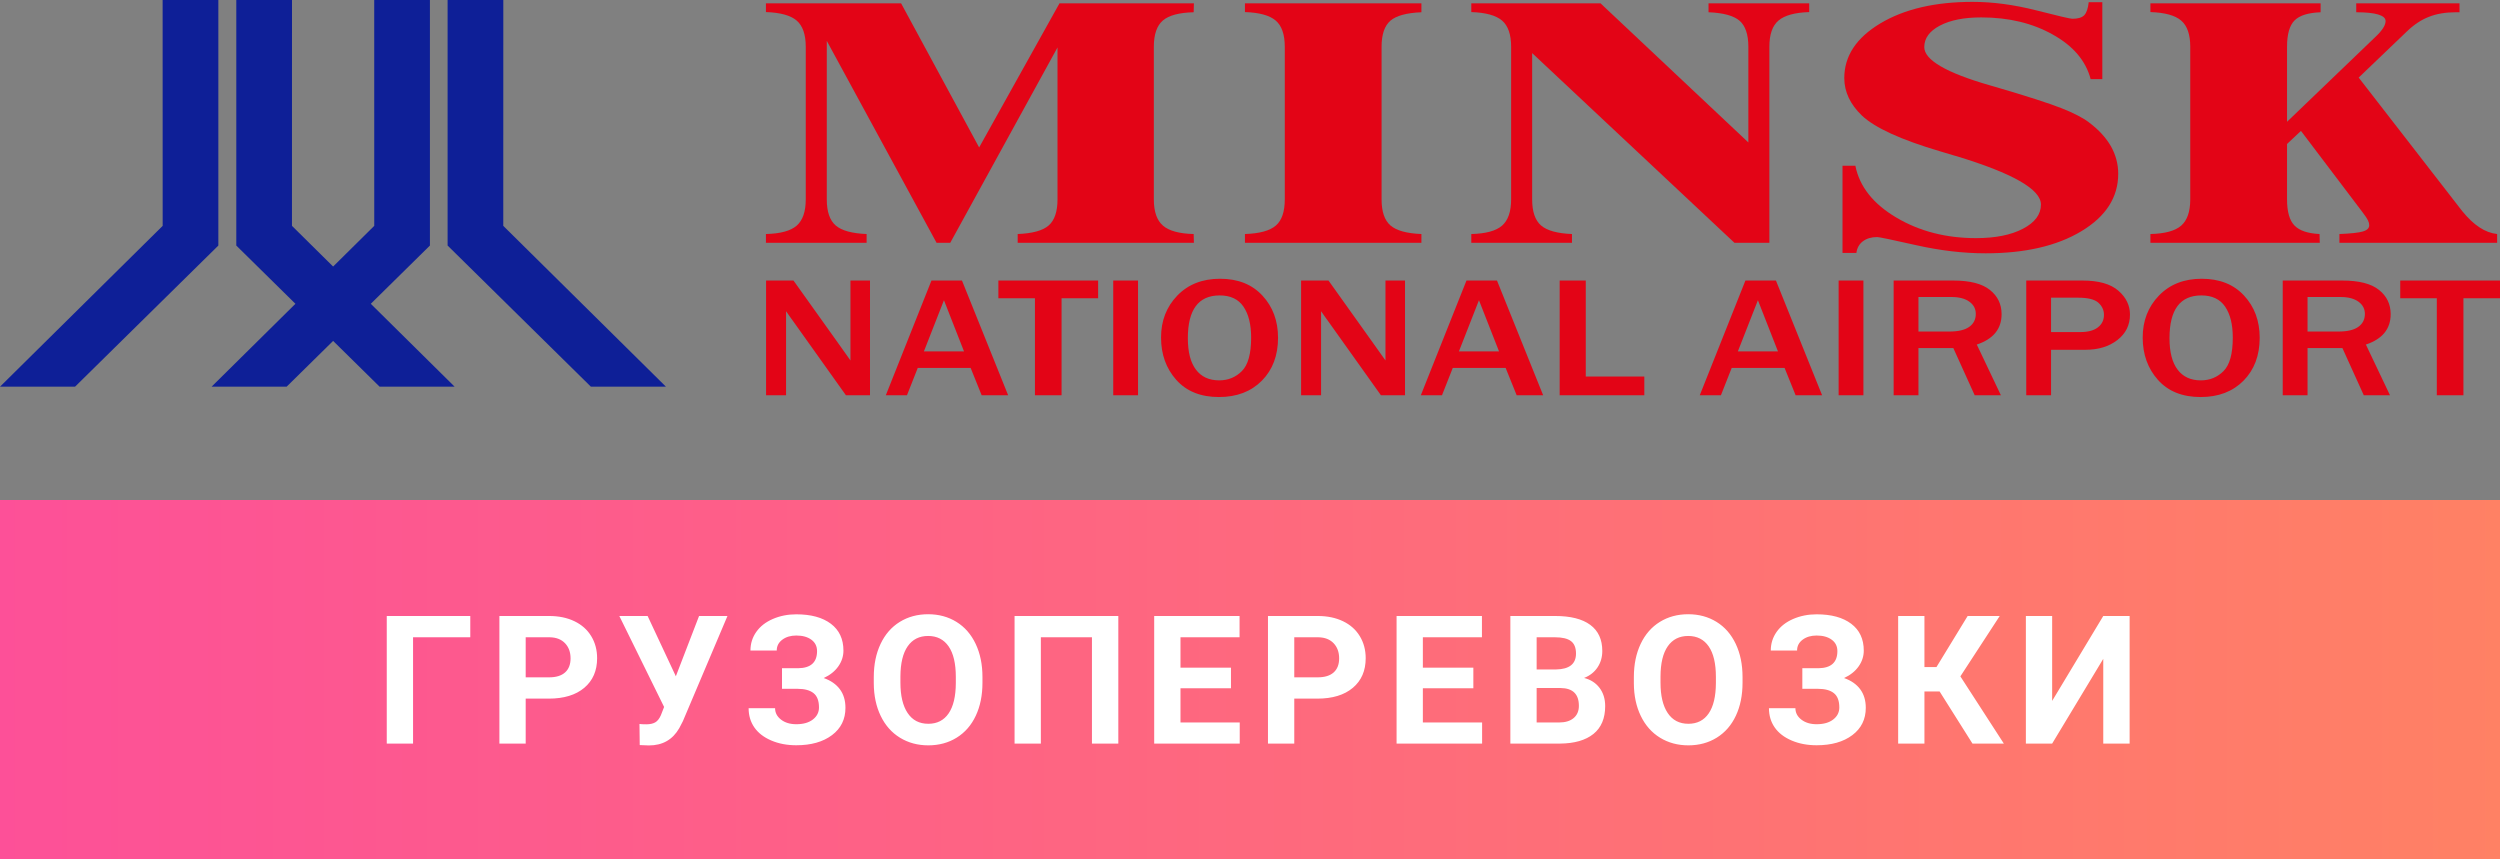
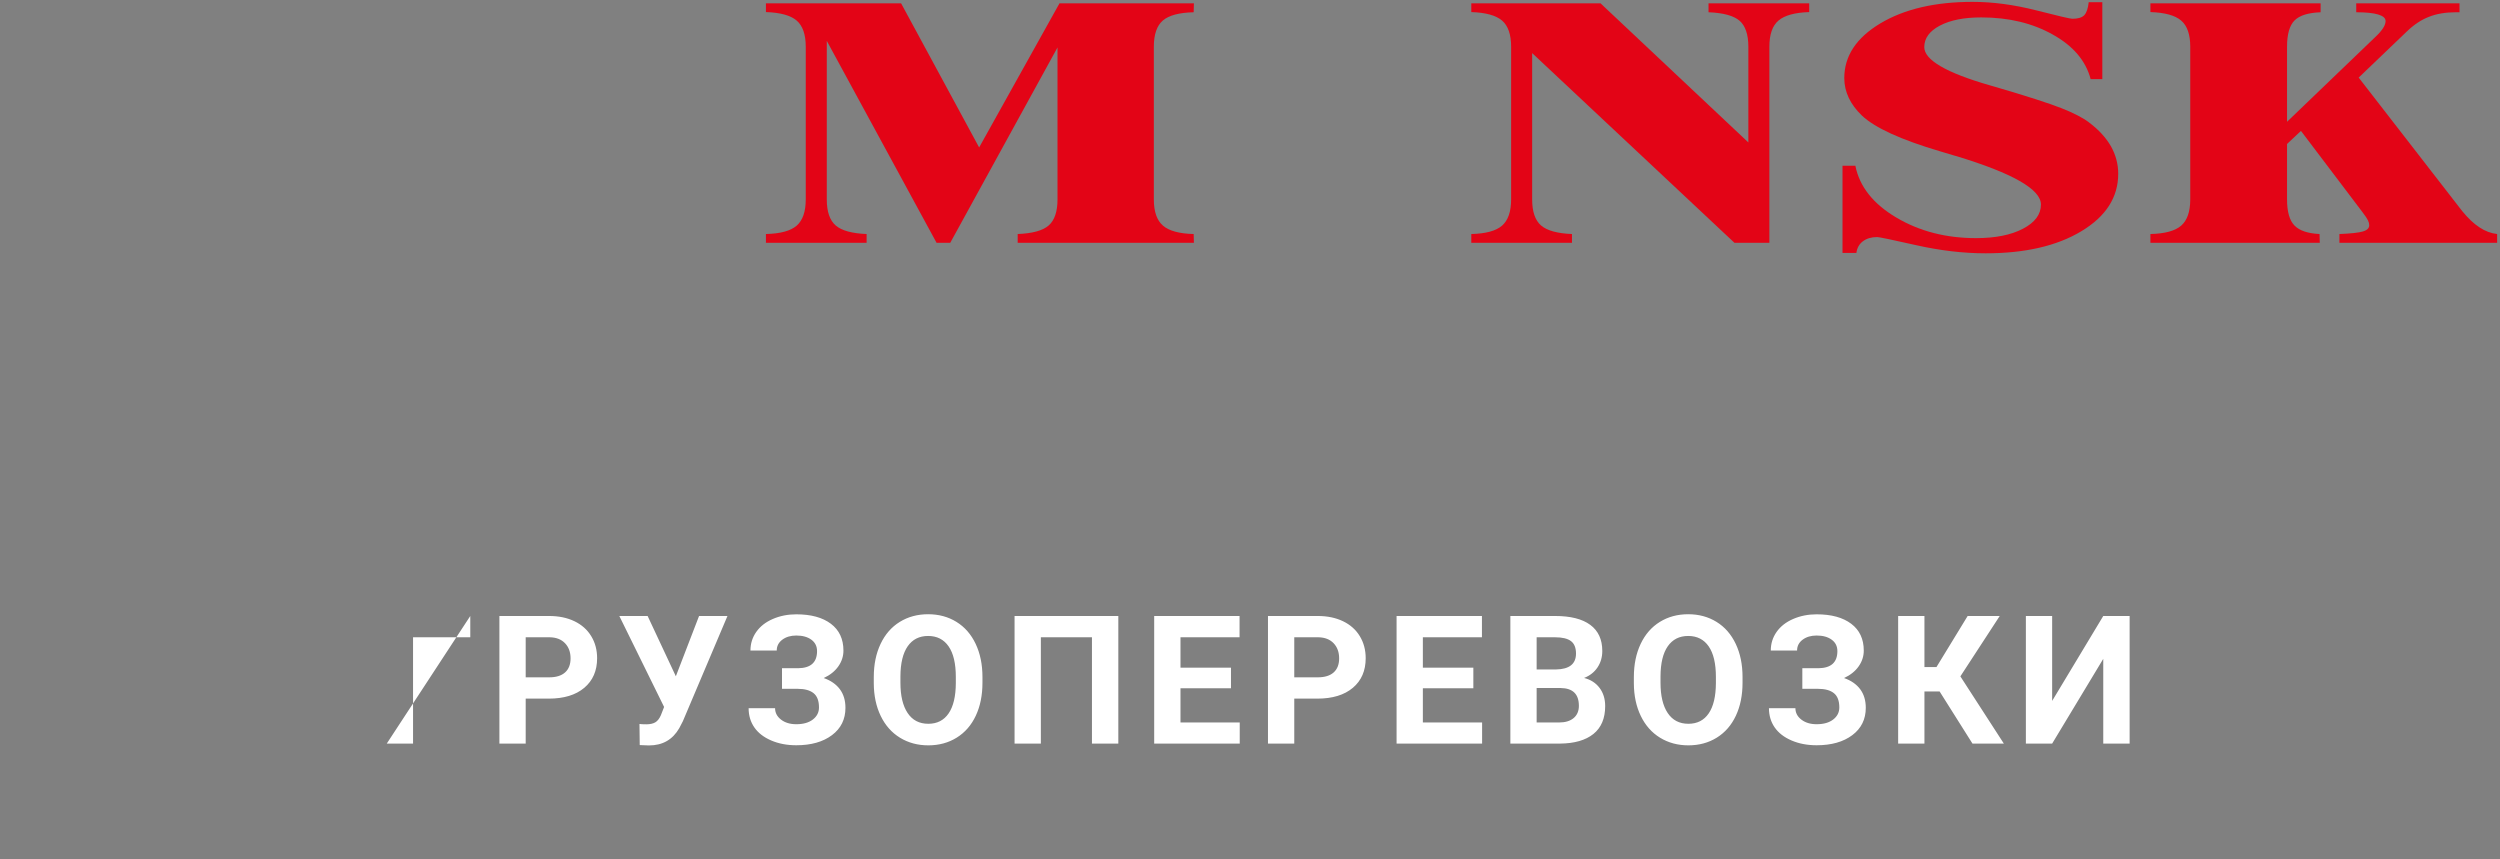
<svg xmlns="http://www.w3.org/2000/svg" width="195px" height="67px" viewBox="0 0 195 67" version="1.1">
  <rect x="0" y="0" width="195" height="67" fill="#808080" stroke="none" />
  <title>Group 4 Copy 2</title>
  <desc>Created with Sketch.</desc>
  <defs>
    <linearGradient x1="0%" y1="50%" x2="100%" y2="50%" id="linearGradient-1">
      <stop stop-color="#FD5098" offset="0%" />
      <stop stop-color="#FF8164" offset="100%" />
    </linearGradient>
  </defs>
  <g id="Other-Sites" stroke="none" stroke-width="1" fill="none" fill-rule="evenodd">
    <g id="Group-4-Copy-2">
-       <rect id="Rectangle" fill="url(#linearGradient-1)" fill-rule="nonzero" x="0" y="39" width="195" height="28" />
-       <path d="M36.682,49.708 L32.218,49.708 L32.218,58 L30.167,58 L30.167,48.047 L36.682,48.047 L36.682,49.708 Z M41.004,54.493 L41.004,58 L38.953,58 L38.953,48.047 L42.836,48.047 C43.583,48.047 44.241,48.184 44.808,48.457 C45.375,48.73 45.812,49.119 46.117,49.623 C46.423,50.126 46.575,50.699 46.575,51.342 C46.575,52.317 46.241,53.086 45.574,53.649 C44.906,54.212 43.982,54.493 42.802,54.493 L41.004,54.493 Z M41.004,52.832 L42.836,52.832 C43.378,52.832 43.792,52.704 44.077,52.449 C44.361,52.194 44.504,51.829 44.504,51.355 C44.504,50.868 44.36,50.474 44.073,50.173 C43.786,49.872 43.39,49.717 42.884,49.708 L41.004,49.708 L41.004,52.832 Z M52.716,52.75 L54.527,48.047 L56.742,48.047 L53.263,56.257 L52.982,56.797 C52.467,57.695 51.679,58.144 50.617,58.144 L49.899,58.116 L49.879,56.469 C49.988,56.487 50.166,56.496 50.412,56.496 C50.699,56.496 50.931,56.446 51.106,56.346 C51.281,56.245 51.428,56.061 51.547,55.792 L51.8,55.143 L48.307,48.047 L50.515,48.047 L52.716,52.75 Z M63.73,50.788 C63.73,50.41 63.582,50.112 63.286,49.896 C62.99,49.68 62.598,49.571 62.11,49.571 C61.673,49.571 61.309,49.68 61.02,49.896 C60.731,50.112 60.586,50.394 60.586,50.74 L58.535,50.74 C58.535,50.202 58.687,49.718 58.99,49.288 C59.293,48.857 59.723,48.521 60.282,48.279 C60.84,48.038 61.45,47.917 62.11,47.917 C63.259,47.917 64.159,48.163 64.811,48.655 C65.462,49.147 65.788,49.845 65.788,50.747 C65.788,51.189 65.655,51.599 65.388,51.978 C65.122,52.356 64.742,52.659 64.25,52.887 C64.797,53.078 65.216,53.369 65.508,53.758 C65.799,54.148 65.945,54.632 65.945,55.211 C65.945,56.104 65.596,56.814 64.896,57.34 C64.196,57.867 63.268,58.13 62.11,58.13 C61.386,58.13 60.734,58.006 60.155,57.757 C59.576,57.509 59.138,57.169 58.839,56.739 C58.541,56.308 58.392,55.808 58.392,55.238 L60.456,55.238 C60.456,55.594 60.611,55.891 60.921,56.13 C61.231,56.37 61.627,56.489 62.11,56.489 C62.657,56.489 63.089,56.366 63.406,56.12 C63.722,55.874 63.881,55.562 63.881,55.184 C63.881,54.664 63.74,54.292 63.457,54.066 C63.174,53.84 62.762,53.728 62.22,53.728 L60.996,53.728 L60.996,52.121 L62.261,52.121 C63.241,52.107 63.73,51.663 63.73,50.788 Z M76.632,53.249 C76.632,54.229 76.459,55.088 76.112,55.826 C75.766,56.564 75.27,57.134 74.625,57.535 C73.981,57.936 73.241,58.137 72.407,58.137 C71.582,58.137 70.846,57.938 70.199,57.542 C69.552,57.146 69.051,56.579 68.695,55.843 C68.34,55.107 68.16,54.261 68.155,53.304 L68.155,52.812 C68.155,51.832 68.332,50.969 68.685,50.224 C69.038,49.479 69.537,48.907 70.182,48.508 C70.827,48.11 71.564,47.91 72.394,47.91 C73.223,47.91 73.96,48.11 74.605,48.508 C75.25,48.907 75.749,49.479 76.102,50.224 C76.455,50.969 76.632,51.829 76.632,52.805 L76.632,53.249 Z M74.554,52.798 C74.554,51.754 74.367,50.961 73.993,50.419 C73.619,49.877 73.086,49.605 72.394,49.605 C71.705,49.605 71.174,49.873 70.801,50.409 C70.427,50.944 70.238,51.729 70.233,52.764 L70.233,53.249 C70.233,54.265 70.42,55.054 70.794,55.614 C71.168,56.175 71.705,56.455 72.407,56.455 C73.095,56.455 73.624,56.185 73.993,55.645 C74.362,55.105 74.549,54.318 74.554,53.283 L74.554,52.798 Z M87.229,58 L85.172,58 L85.172,49.708 L81.187,49.708 L81.187,58 L79.136,58 L79.136,48.047 L87.229,48.047 L87.229,58 Z M96.016,53.687 L92.078,53.687 L92.078,56.353 L96.699,56.353 L96.699,58 L90.027,58 L90.027,48.047 L96.686,48.047 L96.686,49.708 L92.078,49.708 L92.078,52.08 L96.016,52.08 L96.016,53.687 Z M100.953,54.493 L100.953,58 L98.902,58 L98.902,48.047 L102.785,48.047 C103.533,48.047 104.19,48.184 104.757,48.457 C105.325,48.73 105.761,49.119 106.066,49.623 C106.372,50.126 106.524,50.699 106.524,51.342 C106.524,52.317 106.191,53.086 105.523,53.649 C104.855,54.212 103.931,54.493 102.751,54.493 L100.953,54.493 Z M100.953,52.832 L102.785,52.832 C103.327,52.832 103.741,52.704 104.026,52.449 C104.311,52.194 104.453,51.829 104.453,51.355 C104.453,50.868 104.31,50.474 104.022,50.173 C103.735,49.872 103.339,49.717 102.833,49.708 L100.953,49.708 L100.953,52.832 Z M114.921,53.687 L110.983,53.687 L110.983,56.353 L115.604,56.353 L115.604,58 L108.933,58 L108.933,48.047 L115.591,48.047 L115.591,49.708 L110.983,49.708 L110.983,52.08 L114.921,52.08 L114.921,53.687 Z M117.808,58 L117.808,48.047 L121.294,48.047 C122.502,48.047 123.418,48.278 124.042,48.741 C124.666,49.203 124.979,49.881 124.979,50.774 C124.979,51.262 124.853,51.692 124.603,52.063 C124.352,52.434 124.003,52.707 123.557,52.88 C124.067,53.007 124.469,53.265 124.763,53.652 C125.057,54.04 125.204,54.514 125.204,55.074 C125.204,56.031 124.899,56.756 124.288,57.248 C123.677,57.74 122.807,57.991 121.677,58 L117.808,58 Z M119.858,53.666 L119.858,56.353 L121.615,56.353 C122.098,56.353 122.475,56.237 122.747,56.007 C123.018,55.777 123.153,55.459 123.153,55.054 C123.153,54.142 122.682,53.68 121.738,53.666 L119.858,53.666 Z M119.858,52.217 L121.376,52.217 C122.41,52.199 122.928,51.786 122.928,50.979 C122.928,50.528 122.797,50.204 122.535,50.005 C122.273,49.807 121.859,49.708 121.294,49.708 L119.858,49.708 L119.858,52.217 Z M135.918,53.249 C135.918,54.229 135.745,55.088 135.398,55.826 C135.052,56.564 134.556,57.134 133.912,57.535 C133.267,57.936 132.527,58.137 131.693,58.137 C130.868,58.137 130.132,57.938 129.485,57.542 C128.838,57.146 128.337,56.579 127.981,55.843 C127.626,55.107 127.446,54.261 127.441,53.304 L127.441,52.812 C127.441,51.832 127.618,50.969 127.971,50.224 C128.324,49.479 128.823,48.907 129.468,48.508 C130.113,48.11 130.85,47.91 131.68,47.91 C132.509,47.91 133.246,48.11 133.891,48.508 C134.536,48.907 135.035,49.479 135.388,50.224 C135.741,50.969 135.918,51.829 135.918,52.805 L135.918,53.249 Z M133.84,52.798 C133.84,51.754 133.653,50.961 133.279,50.419 C132.906,49.877 132.372,49.605 131.68,49.605 C130.992,49.605 130.461,49.873 130.087,50.409 C129.713,50.944 129.524,51.729 129.52,52.764 L129.52,53.249 C129.52,54.265 129.706,55.054 130.08,55.614 C130.454,56.175 130.992,56.455 131.693,56.455 C132.382,56.455 132.91,56.185 133.279,55.645 C133.648,55.105 133.835,54.318 133.84,53.283 L133.84,52.798 Z M143.316,50.788 C143.316,50.41 143.168,50.112 142.872,49.896 C142.576,49.68 142.184,49.571 141.696,49.571 C141.259,49.571 140.895,49.68 140.606,49.896 C140.317,50.112 140.172,50.394 140.172,50.74 L138.121,50.74 C138.121,50.202 138.273,49.718 138.576,49.288 C138.879,48.857 139.309,48.521 139.868,48.279 C140.426,48.038 141.035,47.917 141.696,47.917 C142.845,47.917 143.745,48.163 144.396,48.655 C145.048,49.147 145.374,49.845 145.374,50.747 C145.374,51.189 145.241,51.599 144.974,51.978 C144.708,52.356 144.328,52.659 143.836,52.887 C144.383,53.078 144.802,53.369 145.094,53.758 C145.385,54.148 145.531,54.632 145.531,55.211 C145.531,56.104 145.181,56.814 144.482,57.34 C143.782,57.867 142.854,58.13 141.696,58.13 C140.972,58.13 140.32,58.006 139.741,57.757 C139.162,57.509 138.724,57.169 138.425,56.739 C138.127,56.308 137.978,55.808 137.978,55.238 L140.042,55.238 C140.042,55.594 140.197,55.891 140.507,56.13 C140.817,56.37 141.213,56.489 141.696,56.489 C142.243,56.489 142.675,56.366 142.992,56.12 C143.308,55.874 143.467,55.562 143.467,55.184 C143.467,54.664 143.326,54.292 143.043,54.066 C142.76,53.84 142.348,53.728 141.806,53.728 L140.582,53.728 L140.582,52.121 L141.847,52.121 C142.827,52.107 143.316,51.663 143.316,50.788 Z M151.289,53.933 L150.106,53.933 L150.106,58 L148.056,58 L148.056,48.047 L150.106,48.047 L150.106,52.032 L151.043,52.032 L153.477,48.047 L155.979,48.047 L152.909,52.757 L156.3,58 L153.853,58 L151.289,53.933 Z M164.054,48.047 L166.111,48.047 L166.111,58 L164.054,58 L164.054,51.39 L160.068,58 L158.018,58 L158.018,48.047 L160.068,48.047 L160.068,54.671 L164.054,48.047 Z" id="грузоперевозки" fill="#FFFFFF" />
+       <path d="M36.682,49.708 L32.218,49.708 L32.218,58 L30.167,58 L36.682,48.047 L36.682,49.708 Z M41.004,54.493 L41.004,58 L38.953,58 L38.953,48.047 L42.836,48.047 C43.583,48.047 44.241,48.184 44.808,48.457 C45.375,48.73 45.812,49.119 46.117,49.623 C46.423,50.126 46.575,50.699 46.575,51.342 C46.575,52.317 46.241,53.086 45.574,53.649 C44.906,54.212 43.982,54.493 42.802,54.493 L41.004,54.493 Z M41.004,52.832 L42.836,52.832 C43.378,52.832 43.792,52.704 44.077,52.449 C44.361,52.194 44.504,51.829 44.504,51.355 C44.504,50.868 44.36,50.474 44.073,50.173 C43.786,49.872 43.39,49.717 42.884,49.708 L41.004,49.708 L41.004,52.832 Z M52.716,52.75 L54.527,48.047 L56.742,48.047 L53.263,56.257 L52.982,56.797 C52.467,57.695 51.679,58.144 50.617,58.144 L49.899,58.116 L49.879,56.469 C49.988,56.487 50.166,56.496 50.412,56.496 C50.699,56.496 50.931,56.446 51.106,56.346 C51.281,56.245 51.428,56.061 51.547,55.792 L51.8,55.143 L48.307,48.047 L50.515,48.047 L52.716,52.75 Z M63.73,50.788 C63.73,50.41 63.582,50.112 63.286,49.896 C62.99,49.68 62.598,49.571 62.11,49.571 C61.673,49.571 61.309,49.68 61.02,49.896 C60.731,50.112 60.586,50.394 60.586,50.74 L58.535,50.74 C58.535,50.202 58.687,49.718 58.99,49.288 C59.293,48.857 59.723,48.521 60.282,48.279 C60.84,48.038 61.45,47.917 62.11,47.917 C63.259,47.917 64.159,48.163 64.811,48.655 C65.462,49.147 65.788,49.845 65.788,50.747 C65.788,51.189 65.655,51.599 65.388,51.978 C65.122,52.356 64.742,52.659 64.25,52.887 C64.797,53.078 65.216,53.369 65.508,53.758 C65.799,54.148 65.945,54.632 65.945,55.211 C65.945,56.104 65.596,56.814 64.896,57.34 C64.196,57.867 63.268,58.13 62.11,58.13 C61.386,58.13 60.734,58.006 60.155,57.757 C59.576,57.509 59.138,57.169 58.839,56.739 C58.541,56.308 58.392,55.808 58.392,55.238 L60.456,55.238 C60.456,55.594 60.611,55.891 60.921,56.13 C61.231,56.37 61.627,56.489 62.11,56.489 C62.657,56.489 63.089,56.366 63.406,56.12 C63.722,55.874 63.881,55.562 63.881,55.184 C63.881,54.664 63.74,54.292 63.457,54.066 C63.174,53.84 62.762,53.728 62.22,53.728 L60.996,53.728 L60.996,52.121 L62.261,52.121 C63.241,52.107 63.73,51.663 63.73,50.788 Z M76.632,53.249 C76.632,54.229 76.459,55.088 76.112,55.826 C75.766,56.564 75.27,57.134 74.625,57.535 C73.981,57.936 73.241,58.137 72.407,58.137 C71.582,58.137 70.846,57.938 70.199,57.542 C69.552,57.146 69.051,56.579 68.695,55.843 C68.34,55.107 68.16,54.261 68.155,53.304 L68.155,52.812 C68.155,51.832 68.332,50.969 68.685,50.224 C69.038,49.479 69.537,48.907 70.182,48.508 C70.827,48.11 71.564,47.91 72.394,47.91 C73.223,47.91 73.96,48.11 74.605,48.508 C75.25,48.907 75.749,49.479 76.102,50.224 C76.455,50.969 76.632,51.829 76.632,52.805 L76.632,53.249 Z M74.554,52.798 C74.554,51.754 74.367,50.961 73.993,50.419 C73.619,49.877 73.086,49.605 72.394,49.605 C71.705,49.605 71.174,49.873 70.801,50.409 C70.427,50.944 70.238,51.729 70.233,52.764 L70.233,53.249 C70.233,54.265 70.42,55.054 70.794,55.614 C71.168,56.175 71.705,56.455 72.407,56.455 C73.095,56.455 73.624,56.185 73.993,55.645 C74.362,55.105 74.549,54.318 74.554,53.283 L74.554,52.798 Z M87.229,58 L85.172,58 L85.172,49.708 L81.187,49.708 L81.187,58 L79.136,58 L79.136,48.047 L87.229,48.047 L87.229,58 Z M96.016,53.687 L92.078,53.687 L92.078,56.353 L96.699,56.353 L96.699,58 L90.027,58 L90.027,48.047 L96.686,48.047 L96.686,49.708 L92.078,49.708 L92.078,52.08 L96.016,52.08 L96.016,53.687 Z M100.953,54.493 L100.953,58 L98.902,58 L98.902,48.047 L102.785,48.047 C103.533,48.047 104.19,48.184 104.757,48.457 C105.325,48.73 105.761,49.119 106.066,49.623 C106.372,50.126 106.524,50.699 106.524,51.342 C106.524,52.317 106.191,53.086 105.523,53.649 C104.855,54.212 103.931,54.493 102.751,54.493 L100.953,54.493 Z M100.953,52.832 L102.785,52.832 C103.327,52.832 103.741,52.704 104.026,52.449 C104.311,52.194 104.453,51.829 104.453,51.355 C104.453,50.868 104.31,50.474 104.022,50.173 C103.735,49.872 103.339,49.717 102.833,49.708 L100.953,49.708 L100.953,52.832 Z M114.921,53.687 L110.983,53.687 L110.983,56.353 L115.604,56.353 L115.604,58 L108.933,58 L108.933,48.047 L115.591,48.047 L115.591,49.708 L110.983,49.708 L110.983,52.08 L114.921,52.08 L114.921,53.687 Z M117.808,58 L117.808,48.047 L121.294,48.047 C122.502,48.047 123.418,48.278 124.042,48.741 C124.666,49.203 124.979,49.881 124.979,50.774 C124.979,51.262 124.853,51.692 124.603,52.063 C124.352,52.434 124.003,52.707 123.557,52.88 C124.067,53.007 124.469,53.265 124.763,53.652 C125.057,54.04 125.204,54.514 125.204,55.074 C125.204,56.031 124.899,56.756 124.288,57.248 C123.677,57.74 122.807,57.991 121.677,58 L117.808,58 Z M119.858,53.666 L119.858,56.353 L121.615,56.353 C122.098,56.353 122.475,56.237 122.747,56.007 C123.018,55.777 123.153,55.459 123.153,55.054 C123.153,54.142 122.682,53.68 121.738,53.666 L119.858,53.666 Z M119.858,52.217 L121.376,52.217 C122.41,52.199 122.928,51.786 122.928,50.979 C122.928,50.528 122.797,50.204 122.535,50.005 C122.273,49.807 121.859,49.708 121.294,49.708 L119.858,49.708 L119.858,52.217 Z M135.918,53.249 C135.918,54.229 135.745,55.088 135.398,55.826 C135.052,56.564 134.556,57.134 133.912,57.535 C133.267,57.936 132.527,58.137 131.693,58.137 C130.868,58.137 130.132,57.938 129.485,57.542 C128.838,57.146 128.337,56.579 127.981,55.843 C127.626,55.107 127.446,54.261 127.441,53.304 L127.441,52.812 C127.441,51.832 127.618,50.969 127.971,50.224 C128.324,49.479 128.823,48.907 129.468,48.508 C130.113,48.11 130.85,47.91 131.68,47.91 C132.509,47.91 133.246,48.11 133.891,48.508 C134.536,48.907 135.035,49.479 135.388,50.224 C135.741,50.969 135.918,51.829 135.918,52.805 L135.918,53.249 Z M133.84,52.798 C133.84,51.754 133.653,50.961 133.279,50.419 C132.906,49.877 132.372,49.605 131.68,49.605 C130.992,49.605 130.461,49.873 130.087,50.409 C129.713,50.944 129.524,51.729 129.52,52.764 L129.52,53.249 C129.52,54.265 129.706,55.054 130.08,55.614 C130.454,56.175 130.992,56.455 131.693,56.455 C132.382,56.455 132.91,56.185 133.279,55.645 C133.648,55.105 133.835,54.318 133.84,53.283 L133.84,52.798 Z M143.316,50.788 C143.316,50.41 143.168,50.112 142.872,49.896 C142.576,49.68 142.184,49.571 141.696,49.571 C141.259,49.571 140.895,49.68 140.606,49.896 C140.317,50.112 140.172,50.394 140.172,50.74 L138.121,50.74 C138.121,50.202 138.273,49.718 138.576,49.288 C138.879,48.857 139.309,48.521 139.868,48.279 C140.426,48.038 141.035,47.917 141.696,47.917 C142.845,47.917 143.745,48.163 144.396,48.655 C145.048,49.147 145.374,49.845 145.374,50.747 C145.374,51.189 145.241,51.599 144.974,51.978 C144.708,52.356 144.328,52.659 143.836,52.887 C144.383,53.078 144.802,53.369 145.094,53.758 C145.385,54.148 145.531,54.632 145.531,55.211 C145.531,56.104 145.181,56.814 144.482,57.34 C143.782,57.867 142.854,58.13 141.696,58.13 C140.972,58.13 140.32,58.006 139.741,57.757 C139.162,57.509 138.724,57.169 138.425,56.739 C138.127,56.308 137.978,55.808 137.978,55.238 L140.042,55.238 C140.042,55.594 140.197,55.891 140.507,56.13 C140.817,56.37 141.213,56.489 141.696,56.489 C142.243,56.489 142.675,56.366 142.992,56.12 C143.308,55.874 143.467,55.562 143.467,55.184 C143.467,54.664 143.326,54.292 143.043,54.066 C142.76,53.84 142.348,53.728 141.806,53.728 L140.582,53.728 L140.582,52.121 L141.847,52.121 C142.827,52.107 143.316,51.663 143.316,50.788 Z M151.289,53.933 L150.106,53.933 L150.106,58 L148.056,58 L148.056,48.047 L150.106,48.047 L150.106,52.032 L151.043,52.032 L153.477,48.047 L155.979,48.047 L152.909,52.757 L156.3,58 L153.853,58 L151.289,53.933 Z M164.054,48.047 L166.111,48.047 L166.111,58 L164.054,58 L164.054,51.39 L160.068,58 L158.018,58 L158.018,48.047 L160.068,48.047 L160.068,54.671 L164.054,48.047 Z" id="грузоперевозки" fill="#FFFFFF" />
      <g id="Layer1000">
-         <path d="M12.685,0 L17.031,0 L17.031,19.153 L5.853,30.162 L0,30.162 L12.688,17.617 L12.685,0 Z M39.258,0 L34.913,0 L34.913,19.153 L46.09,30.162 L51.943,30.162 L39.255,17.617 L39.258,0 Z M22.776,0 L18.431,0 L18.431,19.153 L23.043,23.696 L16.503,30.162 L22.356,30.162 L25.983,26.591 L29.609,30.162 L35.462,30.162 L28.922,23.696 L33.534,19.153 L33.534,7.25060629e-15 L29.189,7.25060629e-15 L29.191,17.617 L25.983,20.79 L22.774,17.617 L22.776,0 Z" id="path2" fill="#0E1F97" />
        <g id="Layer1001" transform="translate(59.607, 0)" fill="#E30416">
          <path d="M118.782,15.55 C118.782,16.51 118.973,17.189 119.361,17.589 C119.743,17.988 120.398,18.208 121.317,18.254 L121.335,18.938 L108.126,18.938 L108.126,18.254 C109.253,18.227 110.052,18.011 110.523,17.602 C110.994,17.194 111.233,16.51 111.233,15.55 L111.233,3.646 C111.233,2.687 110.994,2.003 110.523,1.603 C110.052,1.199 109.253,0.979 108.126,0.942 L108.126,0.258 L121.4,0.258 L121.4,0.956 C120.434,0.993 119.754,1.204 119.367,1.594 C118.979,1.984 118.782,2.668 118.782,3.646 L118.782,9.499 L125.646,2.907 C125.926,2.645 126.135,2.411 126.266,2.205 C126.403,1.998 126.469,1.81 126.469,1.64 C126.469,1.42 126.278,1.245 125.891,1.13 C125.509,1.016 124.936,0.956 124.179,0.956 L124.179,0.258 L132.235,0.258 L132.235,0.956 L131.955,0.956 C131.15,0.956 130.446,1.075 129.844,1.314 C129.236,1.548 128.652,1.943 128.091,2.489 L124.37,6.052 L132.444,16.464 C132.897,17.019 133.345,17.446 133.792,17.735 C134.233,18.029 134.692,18.199 135.169,18.254 L135.169,18.938 L122.867,18.938 L122.867,18.254 C123.768,18.217 124.376,18.153 124.704,18.052 C125.032,17.956 125.193,17.791 125.193,17.57 C125.193,17.451 125.163,17.327 125.097,17.194 C125.032,17.056 124.895,16.849 124.686,16.574 L119.868,10.211 L118.782,11.23 L118.782,15.55 Z" id="path4" />
          <path d="M84.109,19.731 L84.109,12.927 L85.111,12.927 C85.434,14.548 86.496,15.897 88.303,16.967 C90.103,18.037 92.18,18.574 94.521,18.574 C96.032,18.574 97.252,18.331 98.188,17.839 C99.118,17.353 99.586,16.724 99.586,15.953 C99.586,14.768 97.384,13.51 92.978,12.174 C92.939,12.165 92.919,12.161 92.919,12.161 C92.649,12.078 92.246,11.959 91.706,11.798 C88.665,10.898 86.634,9.971 85.619,9.011 C85.17,8.58 84.827,8.121 84.597,7.634 C84.366,7.143 84.247,6.633 84.247,6.091 C84.247,4.37 85.183,2.951 87.056,1.827 C88.929,0.706 91.33,0.146 94.251,0.146 C95.834,0.146 97.489,0.367 99.217,0.807 C100.938,1.248 101.881,1.464 102.033,1.464 C102.475,1.464 102.785,1.372 102.963,1.188 C103.141,1.005 103.259,0.665 103.312,0.174 L104.374,0.174 L104.374,6.174 L103.464,6.174 C103.088,4.746 102.112,3.589 100.516,2.699 C98.927,1.804 97.067,1.358 94.93,1.358 C93.592,1.358 92.517,1.569 91.706,1.996 C90.894,2.423 90.486,2.983 90.486,3.672 C90.486,4.677 92.194,5.674 95.603,6.656 C95.788,6.711 95.926,6.752 96.032,6.78 C98.478,7.496 100.186,8.047 101.162,8.428 C102.132,8.809 102.864,9.186 103.352,9.562 C104.103,10.127 104.664,10.747 105.047,11.412 C105.422,12.082 105.614,12.794 105.614,13.556 C105.614,15.388 104.658,16.88 102.745,18.032 C100.833,19.185 98.34,19.758 95.273,19.758 C93.539,19.758 91.732,19.547 89.859,19.125 C87.98,18.702 86.971,18.491 86.812,18.491 C86.364,18.491 85.995,18.601 85.704,18.817 C85.414,19.033 85.243,19.336 85.19,19.731 L84.109,19.731 Z" id="path6" />
          <path d="M58.261,3.646 C58.261,2.687 58.022,2.003 57.551,1.603 C57.08,1.199 56.281,0.979 55.154,0.942 L55.154,0.258 L65.232,0.258 L76.765,11.111 L76.765,3.646 C76.765,2.687 76.532,2.007 76.073,1.612 C75.614,1.222 74.809,1.002 73.658,0.956 L73.658,0.258 L81.511,0.258 L81.511,0.942 C80.384,0.979 79.585,1.199 79.114,1.603 C78.643,2.003 78.404,2.687 78.404,3.646 L78.404,18.938 L75.679,18.938 L59.901,4.142 L59.901,15.55 C59.901,16.51 60.133,17.189 60.598,17.589 C61.063,17.988 61.868,18.208 63.007,18.254 L63.007,18.938 L55.154,18.938 L55.154,18.254 C56.281,18.227 57.08,18.011 57.551,17.602 C58.022,17.194 58.261,16.51 58.261,15.55 L58.261,3.646 Z" id="path8" />
-           <path d="M48.156,15.55 C48.156,16.51 48.388,17.189 48.853,17.589 C49.319,17.988 50.124,18.208 51.263,18.254 L51.263,18.938 L37.499,18.938 L37.499,18.254 C38.638,18.217 39.443,17.997 39.909,17.593 C40.374,17.194 40.606,16.51 40.606,15.55 L40.606,3.646 C40.606,2.687 40.368,2.003 39.897,1.603 C39.426,1.199 38.626,0.979 37.499,0.942 L37.499,0.258 L51.263,0.258 L51.263,0.956 C50.112,1.002 49.307,1.222 48.847,1.612 C48.388,2.007 48.156,2.687 48.156,3.646 L48.156,15.55 Z" id="path10" />
          <path d="M33.517,0.258 L33.499,0.956 C32.372,0.983 31.573,1.195 31.102,1.594 C30.631,1.994 30.392,2.678 30.392,3.646 L30.392,15.55 C30.392,16.51 30.631,17.194 31.108,17.602 C31.585,18.011 32.384,18.227 33.499,18.254 L33.517,18.938 L19.772,18.938 L19.772,18.254 C20.923,18.208 21.728,17.988 22.187,17.589 C22.646,17.189 22.879,16.51 22.879,15.55 L22.879,3.701 L14.512,18.938 L13.445,18.938 L4.882,3.187 L4.882,15.55 C4.882,16.51 5.114,17.189 5.579,17.589 C6.044,17.988 6.849,18.208 7.988,18.254 L7.988,18.938 L0.135,18.938 L0.135,18.254 C1.262,18.227 2.061,18.011 2.532,17.602 C3.003,17.194 3.242,16.51 3.242,15.55 L3.242,3.646 C3.242,2.687 3.003,2.007 2.532,1.603 C2.061,1.199 1.262,0.979 0.135,0.942 L0.135,0.258 L10.678,0.258 L16.766,11.501 L23.034,0.258 L33.517,0.258 Z" id="path12" />
-           <path d="M8.253,30.83 L6.375,30.83 L2.302,25.113 C2.24,25.026 2.138,24.885 1.996,24.688 C1.934,24.601 1.835,24.462 1.706,24.274 L1.706,30.83 L0.147,30.83 L0.147,21.882 L2.285,21.882 L6.045,27.151 C6.074,27.196 6.302,27.518 6.729,28.116 L6.729,21.882 L8.253,21.882 L8.253,30.83 Z M19.028,30.83 L16.962,30.83 L16.104,28.7 L11.977,28.7 L11.137,30.83 L9.487,30.83 L13.047,21.882 L15.427,21.882 L19.028,30.83 Z M15.586,27.409 L14.021,23.417 L12.457,27.409 L15.586,27.409 Z M23.195,30.83 L21.118,30.83 L21.118,23.265 L18.266,23.265 L18.266,21.882 L26.047,21.882 L26.047,23.265 L23.195,23.265 L23.195,30.83 Z M29.16,30.83 L27.225,30.83 L27.225,21.882 L29.16,21.882 L29.16,30.83 Z M35.473,30.969 C34.048,30.969 32.938,30.521 32.143,29.631 C31.349,28.738 30.955,27.637 30.955,26.326 C30.955,25.024 31.376,23.934 32.219,23.059 C33.064,22.182 34.177,21.743 35.559,21.743 C36.954,21.743 38.054,22.182 38.865,23.059 C39.675,23.934 40.08,25.03 40.08,26.346 C40.08,27.726 39.659,28.843 38.819,29.693 C37.976,30.543 36.863,30.969 35.473,30.969 Z M35.489,29.669 C36.187,29.669 36.774,29.429 37.257,28.948 C37.74,28.467 37.982,27.597 37.982,26.332 C37.982,25.305 37.781,24.5 37.383,23.918 C36.986,23.334 36.367,23.043 35.529,23.043 C33.871,23.043 33.045,24.155 33.045,26.379 C33.045,27.458 33.254,28.277 33.678,28.834 C34.099,29.391 34.703,29.669 35.489,29.669 Z M49.984,30.83 L48.105,30.83 L44.032,25.113 C43.971,25.026 43.869,24.885 43.726,24.688 C43.665,24.601 43.565,24.462 43.437,24.274 L43.437,30.83 L41.878,30.83 L41.878,21.882 L44.016,21.882 L47.775,27.151 C47.805,27.196 48.033,27.518 48.46,28.116 L48.46,21.882 L49.984,21.882 L49.984,30.83 Z M60.759,30.83 L58.693,30.83 L57.834,28.7 L53.708,28.7 L52.868,30.83 L51.218,30.83 L54.778,21.882 L57.158,21.882 L60.759,30.83 Z M57.317,27.409 L55.752,23.417 L54.188,27.409 L57.317,27.409 Z M68.65,30.83 L62.047,30.83 L62.047,21.882 L64.083,21.882 L64.083,29.369 L68.65,29.369 L68.65,30.83 Z M82.517,30.83 L80.451,30.83 L79.592,28.7 L75.465,28.7 L74.625,30.83 L72.975,30.83 L76.536,21.882 L78.916,21.882 L82.517,30.83 Z M79.074,27.409 L77.51,23.417 L75.946,27.409 L79.074,27.409 Z M85.739,30.83 L83.805,30.83 L83.805,21.882 L85.739,21.882 L85.739,30.83 Z M96.463,30.83 L94.419,30.83 L92.753,27.151 L90.032,27.151 L90.032,30.83 L88.097,30.83 L88.097,21.882 L92.753,21.882 C94.046,21.882 94.998,22.126 95.605,22.614 C96.214,23.099 96.517,23.73 96.517,24.504 C96.517,25.655 95.873,26.444 94.583,26.876 L96.463,30.83 Z M90.032,25.86 L92.439,25.86 C93.134,25.86 93.654,25.74 93.995,25.493 C94.336,25.25 94.505,24.912 94.505,24.484 C94.505,24.091 94.338,23.773 94.003,23.531 C93.668,23.287 93.198,23.166 92.594,23.166 L90.032,23.166 L90.032,25.86 Z M100.375,30.83 L98.441,30.83 L98.441,21.882 L102.836,21.882 C104.089,21.882 105.017,22.146 105.624,22.672 C106.227,23.198 106.531,23.82 106.531,24.536 C106.531,25.355 106.203,26.017 105.549,26.523 C104.894,27.031 104.062,27.283 103.056,27.283 L100.375,27.283 L100.375,30.83 Z M100.375,25.901 L102.664,25.901 C103.26,25.901 103.716,25.778 104.03,25.534 C104.347,25.288 104.502,24.963 104.502,24.556 C104.502,24.189 104.357,23.876 104.067,23.612 C103.775,23.35 103.249,23.22 102.49,23.22 L100.375,23.22 L100.375,25.901 Z M112.042,30.969 C110.617,30.969 109.506,30.521 108.712,29.631 C107.918,28.738 107.523,27.637 107.523,26.326 C107.523,25.024 107.945,23.934 108.787,23.059 C109.632,22.182 110.746,21.743 112.128,21.743 C113.523,21.743 114.623,22.182 115.433,23.059 C116.244,23.934 116.649,25.03 116.649,26.346 C116.649,27.726 116.227,28.843 115.388,29.693 C114.545,30.543 113.432,30.969 112.042,30.969 Z M112.058,29.669 C112.755,29.669 113.343,29.429 113.826,28.948 C114.309,28.467 114.55,27.597 114.55,26.332 C114.55,25.305 114.349,24.5 113.952,23.918 C113.555,23.334 112.935,23.043 112.098,23.043 C110.44,23.043 109.614,24.155 109.614,26.379 C109.614,27.458 109.823,28.277 110.247,28.834 C110.668,29.391 111.272,29.669 112.058,29.669 Z M126.812,30.83 L124.768,30.83 L123.102,27.151 L120.381,27.151 L120.381,30.83 L118.446,30.83 L118.446,21.882 L123.102,21.882 C124.395,21.882 125.347,22.126 125.954,22.614 C126.563,23.099 126.866,23.73 126.866,24.504 C126.866,25.655 126.222,26.444 124.932,26.876 L126.812,30.83 Z M120.381,25.86 L122.788,25.86 C123.483,25.86 124.003,25.74 124.344,25.493 C124.685,25.25 124.854,24.912 124.854,24.484 C124.854,24.091 124.687,23.773 124.352,23.531 C124.017,23.287 123.547,23.166 122.943,23.166 L120.381,23.166 L120.381,25.86 Z M132.541,30.83 L130.464,30.83 L130.464,23.265 L127.612,23.265 L127.612,21.882 L135.393,21.882 L135.393,23.265 L132.541,23.265 L132.541,30.83 Z" id="path14" />
        </g>
      </g>
    </g>
  </g>
</svg>